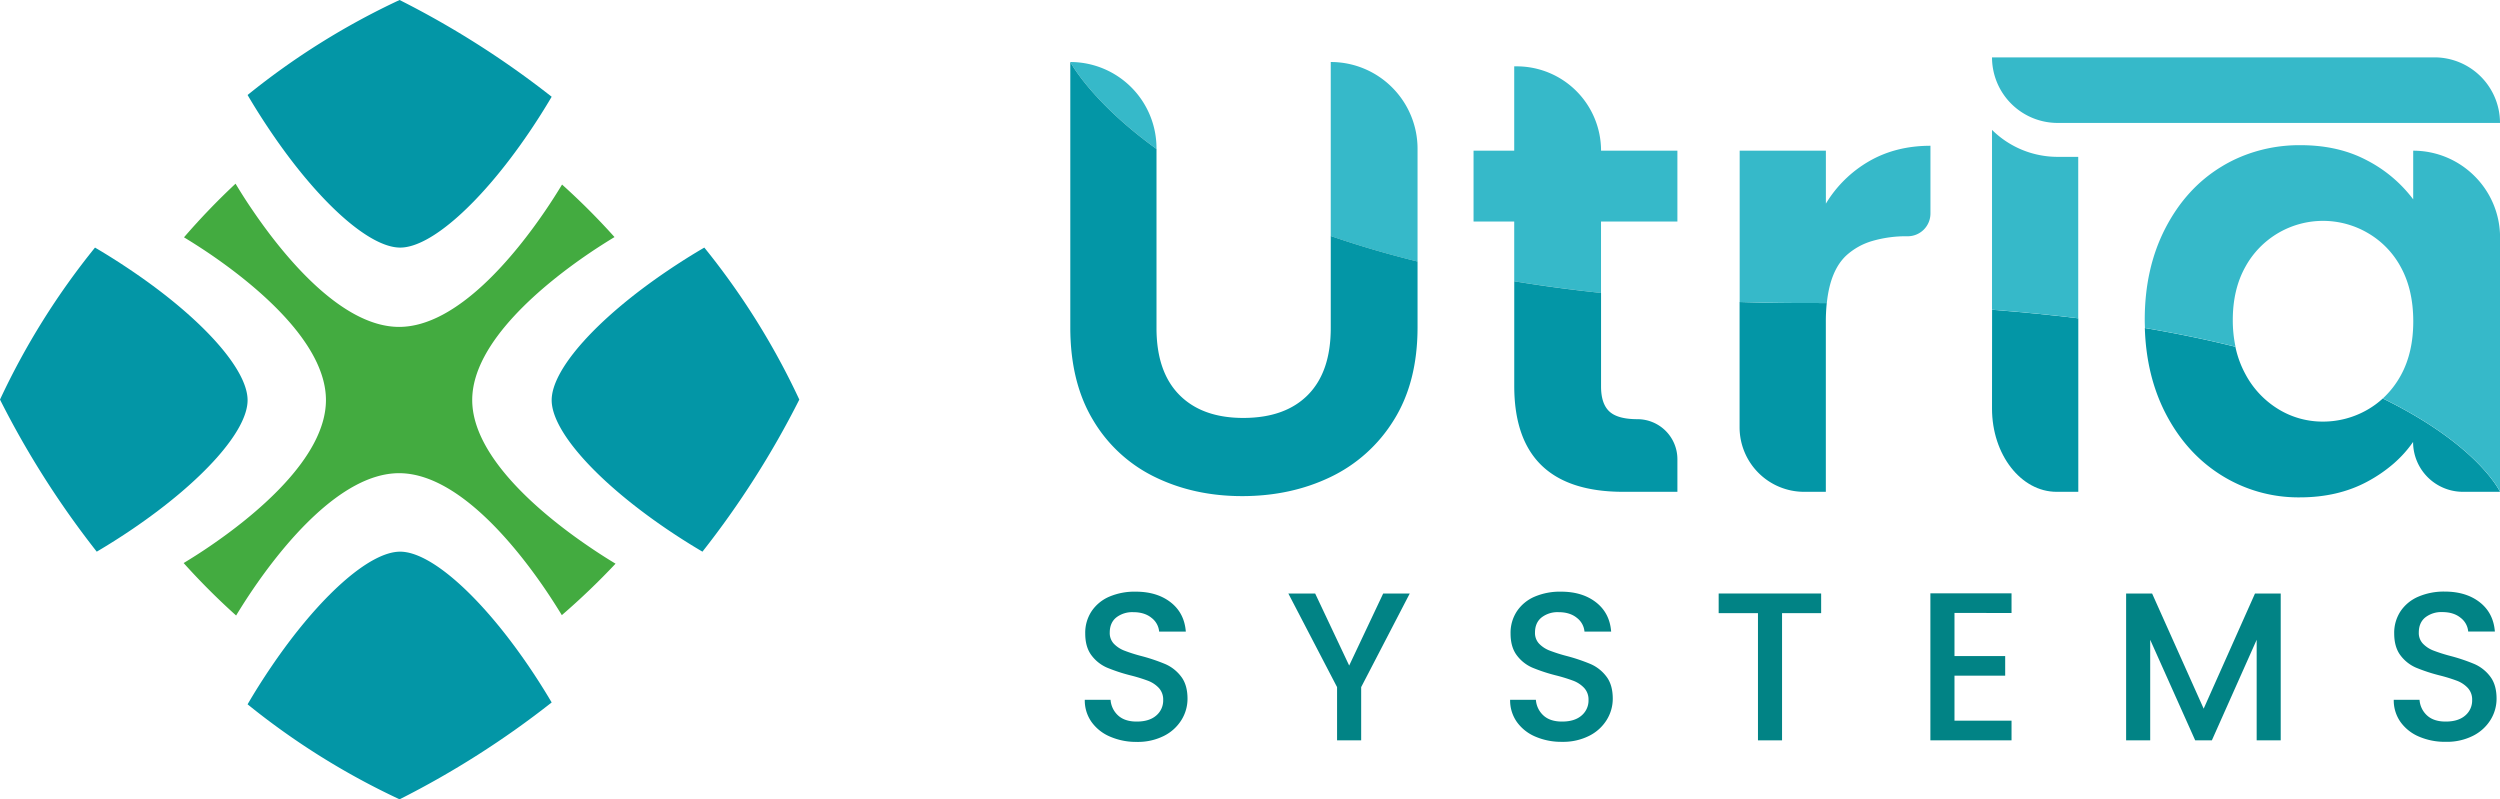
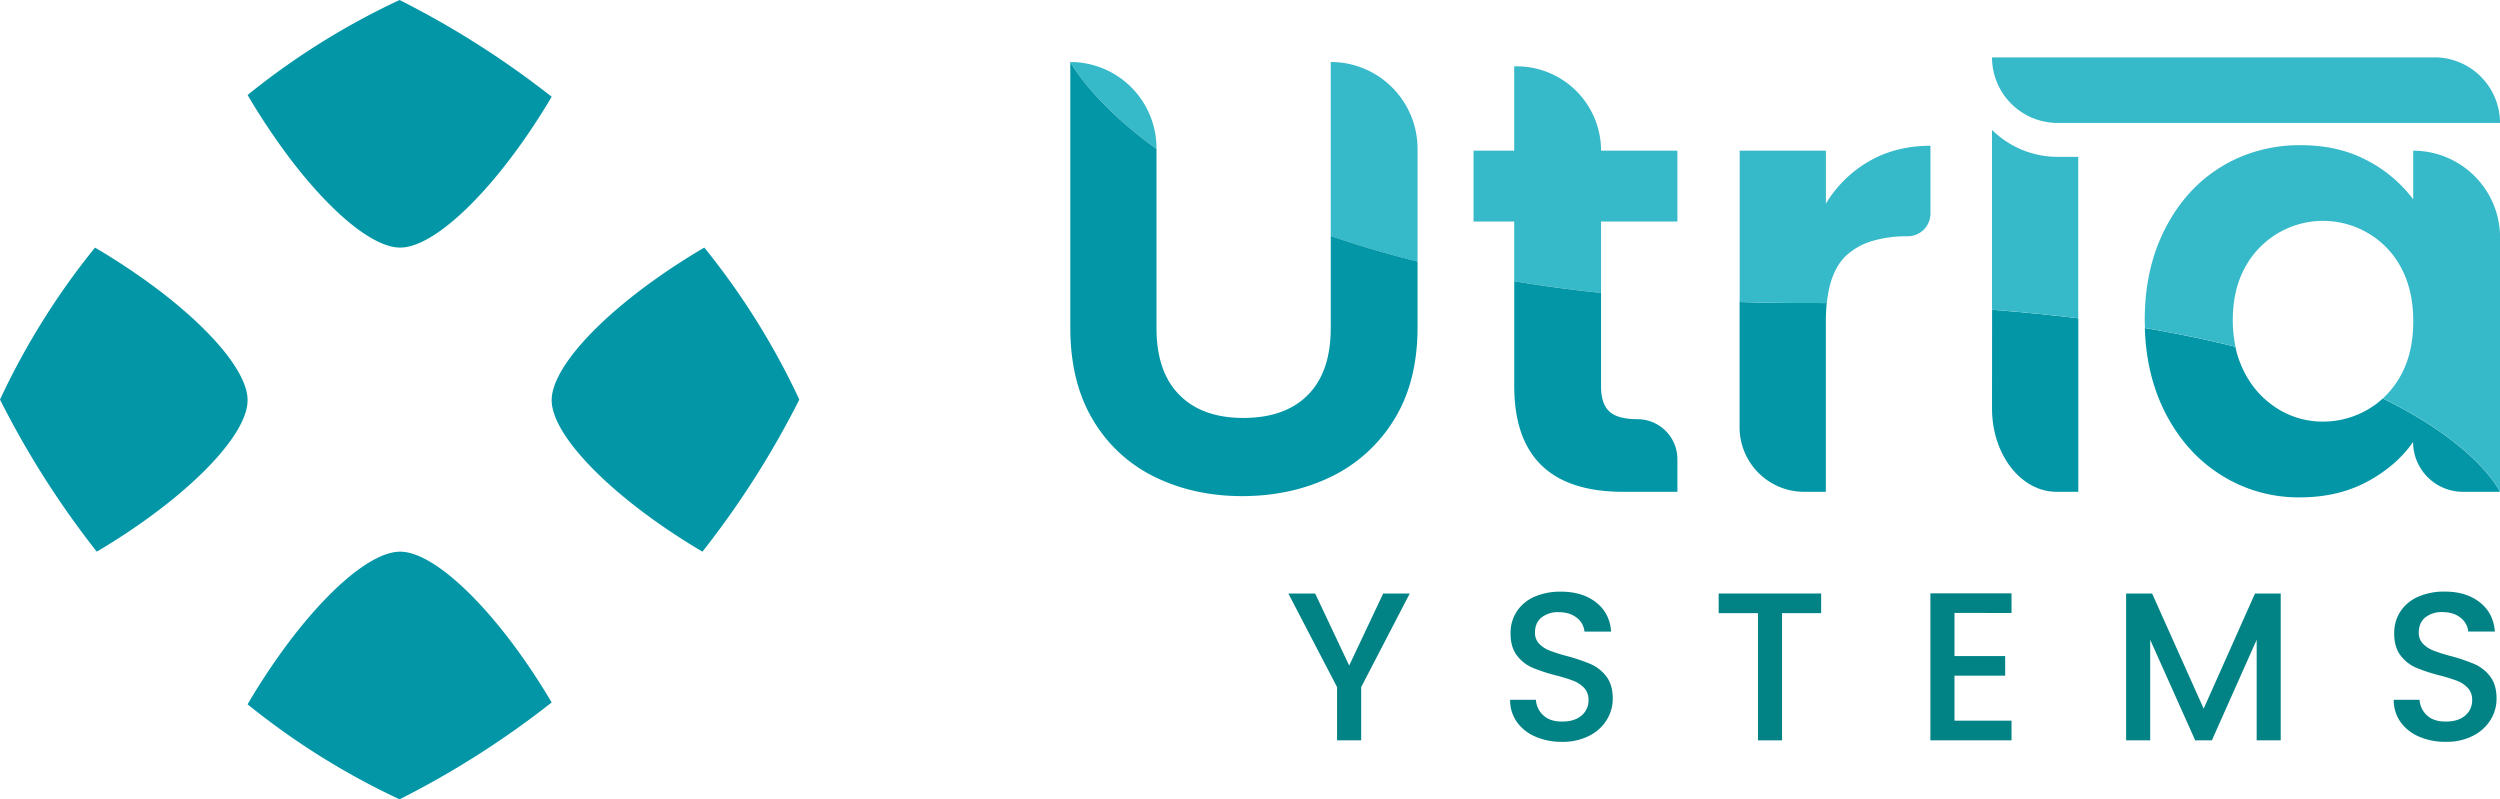
<svg xmlns="http://www.w3.org/2000/svg" viewBox="0 0 1500 479.52">
  <defs>
    <style>.cls-1{fill:#0396a6;}.cls-2{fill:#43ab40;}.cls-3{fill:#018385;}.cls-4{fill:#36b9c9;}</style>
  </defs>
  <title>imagotipo_dh_color_pleno</title>
  <g id="Capa_2" data-name="Capa 2">
    <g id="Capa_1-2" data-name="Capa 1">
      <path class="cls-1" d="M331,58.05c-4.17,7.08-8.75,14.33-13.7,21.62-28.46,41.84-58.74,68.88-77.18,68.88s-48.75-27-77.21-68.88C157.69,72,152.9,64.41,148.55,57a442.22,442.22,0,0,1,91.2-57A542.64,542.64,0,0,1,331,58.05Z" />
      <path class="cls-1" d="M331,421.47c-4.17-7.08-8.75-14.33-13.7-21.62C288.81,358,258.53,331,240.09,331s-48.75,27-77.21,68.88c-5.19,7.65-10,15.26-14.33,22.71a441.8,441.8,0,0,0,91.2,57A542,542,0,0,0,331,421.47Z" />
      <path class="cls-1" d="M421.47,331c-7.08-4.17-14.33-8.75-21.62-13.7C358,288.81,331,258.53,331,240.09s27-48.75,68.88-77.21c7.65-5.19,15.26-10,22.71-14.33a441.8,441.8,0,0,1,57,91.2A542,542,0,0,1,421.47,331Z" />
      <path class="cls-1" d="M58.05,331c7.08-4.17,14.33-8.75,21.62-13.7,41.84-28.46,68.88-58.74,68.88-77.18s-27-48.75-68.88-77.21C72,157.69,64.41,152.9,57,148.55a442.22,442.22,0,0,0-57,91.2A542.64,542.64,0,0,0,58.05,331Z" />
-       <path class="cls-2" d="M369.33,338.21a428.92,428.92,0,0,1-32.23,30.88c-3.23-5.3-6.51-10.41-9.79-15.24-17.74-26.11-52.77-69.94-87.85-69.94s-70.13,43.83-87.87,69.94c-3.34,4.91-6.67,10.09-9.92,15.46a419.27,419.27,0,0,1-31.48-31.48c5.37-3.26,10.58-6.58,15.46-9.92,26.11-17.75,69.92-52.78,69.92-87.87s-43.81-70.11-69.92-87.87c-4.83-3.28-10-6.58-15.25-9.78a420.44,420.44,0,0,1,30.93-32.18c3.36,5.58,6.81,11,10.26,16,17.74,26.11,52.77,69.93,87.87,69.93s70.11-43.82,87.85-69.93c3.34-4.9,6.67-10.1,9.92-15.48a414.11,414.11,0,0,1,31.48,31.51c-5.37,3.26-10.56,6.58-15.46,9.91C327.14,169.93,283.33,205,283.33,240s43.81,70.12,69.92,87.87C358.34,331.36,363.73,334.83,369.33,338.21Z" />
-       <path class="cls-3" d="M666.09,442a26.1,26.1,0,0,1-11.16-8.81,22.33,22.33,0,0,1-4.06-13.31h15.47a14,14,0,0,0,4.5,9.38q4,3.69,11.22,3.68,7.49,0,11.66-3.61a11.76,11.76,0,0,0,4.19-9.32,10.2,10.2,0,0,0-2.6-7.23,17.42,17.42,0,0,0-6.47-4.31,98.28,98.28,0,0,0-10.71-3.29,101.78,101.78,0,0,1-14-4.63,23.13,23.13,0,0,1-9.19-7.29q-3.81-5-3.8-13.19a23.41,23.41,0,0,1,3.8-13.31A24.29,24.29,0,0,1,665.58,358,38.64,38.64,0,0,1,681.43,355q12.8,0,21,6.41t9.06,17.55h-16a11.62,11.62,0,0,0-4.57-8.24q-4.17-3.42-11-3.42a15.66,15.66,0,0,0-10.14,3.17q-3.93,3.17-3.93,9.13a9.29,9.29,0,0,0,2.47,6.65,17.3,17.3,0,0,0,6.28,4.12,95.34,95.34,0,0,0,10.4,3.3,108.71,108.71,0,0,1,14.26,4.82,23.8,23.8,0,0,1,9.38,7.41q3.87,5,3.87,13.38a24.07,24.07,0,0,1-3.62,12.68,26.06,26.06,0,0,1-10.52,9.57,34.7,34.7,0,0,1-16.29,3.61A39.26,39.26,0,0,1,666.09,442Z" />
      <path class="cls-3" d="M845.85,356.1,816.7,412.27v31.94H802.24V412.27L773,356.1h16.1l20.41,43.23,20.41-43.23Z" />
      <path class="cls-3" d="M921.29,442a26.1,26.1,0,0,1-11.16-8.81,22.4,22.4,0,0,1-4.06-13.31h15.47a14,14,0,0,0,4.5,9.38q4,3.69,11.22,3.68,7.49,0,11.66-3.61a11.76,11.76,0,0,0,4.19-9.32,10.2,10.2,0,0,0-2.6-7.23,17.42,17.42,0,0,0-6.47-4.31,98.28,98.28,0,0,0-10.71-3.29,101.78,101.78,0,0,1-14-4.63,23.13,23.13,0,0,1-9.19-7.29q-3.81-5-3.8-13.19a23.41,23.41,0,0,1,3.8-13.31A24.29,24.29,0,0,1,920.78,358,38.67,38.67,0,0,1,936.63,355q12.79,0,21,6.41t9.06,17.55h-16a11.61,11.61,0,0,0-4.56-8.24q-4.18-3.42-11-3.42A15.67,15.67,0,0,0,925,370.43Q921,373.6,921,379.56a9.29,9.29,0,0,0,2.47,6.65,17.39,17.39,0,0,0,6.28,4.12,95.34,95.34,0,0,0,10.4,3.3,108.71,108.71,0,0,1,14.26,4.82,23.73,23.73,0,0,1,9.38,7.41q3.87,5,3.87,13.38a24.07,24.07,0,0,1-3.62,12.68,26,26,0,0,1-10.52,9.57,34.7,34.7,0,0,1-16.29,3.61A39.26,39.26,0,0,1,921.29,442Z" />
      <path class="cls-3" d="M1092.69,356.1v11.79h-23.46v76.32h-14.45V367.89H1031.2V356.1Z" />
      <path class="cls-3" d="M1172.69,367.77v25.86h30.42v11.79h-30.42v27h34.23v11.79h-48.69V356h48.69v11.79Z" />
      <path class="cls-3" d="M1368.43,356.1v88.11H1354V383.87l-26.88,60.34h-10l-27-60.34v60.34h-14.45V356.1h15.59l30.94,69.1,30.8-69.1Z" />
      <path class="cls-3" d="M1451.47,442a26.1,26.1,0,0,1-11.16-8.81,22.4,22.4,0,0,1-4.06-13.31h15.47a14,14,0,0,0,4.5,9.38q4,3.69,11.22,3.68,7.49,0,11.67-3.61a11.75,11.75,0,0,0,4.18-9.32,10.2,10.2,0,0,0-2.6-7.23,17.47,17.47,0,0,0-6.46-4.31,98.57,98.57,0,0,0-10.72-3.29,101.78,101.78,0,0,1-14-4.63,23.13,23.13,0,0,1-9.19-7.29q-3.8-5-3.8-13.19a23.49,23.49,0,0,1,3.8-13.31A24.29,24.29,0,0,1,1451,358a38.7,38.7,0,0,1,15.85-3.05q12.8,0,21,6.41t9.07,17.55h-16a11.57,11.57,0,0,0-4.56-8.24q-4.18-3.42-11-3.42a15.67,15.67,0,0,0-10.15,3.17q-3.93,3.17-3.93,9.13a9.25,9.25,0,0,0,2.48,6.65,17.26,17.26,0,0,0,6.27,4.12,95.34,95.34,0,0,0,10.4,3.3,108.71,108.71,0,0,1,14.26,4.82,23.73,23.73,0,0,1,9.38,7.41q3.87,5,3.87,13.38a24.06,24.06,0,0,1-3.61,12.68,26.09,26.09,0,0,1-10.53,9.57,34.67,34.67,0,0,1-16.29,3.61A39.26,39.26,0,0,1,1451.47,442Z" />
      <path class="cls-4" d="M1500,73.76H1234.57a39.37,39.37,0,0,1-39.36-39.34h265.45A39.35,39.35,0,0,1,1500,73.76Z" />
      <path class="cls-4" d="M693.9,89.37v-.43a51.73,51.73,0,0,0-51.72-51.73S654.65,61.05,693.9,89.37Z" />
      <path class="cls-4" d="M835.28,52.47a51.93,51.93,0,0,0-36.83-15.26V141.64c15.83,5.46,33.14,10.62,52.08,15.3V89.31A52,52,0,0,0,835.28,52.47Z" />
      <path class="cls-1" d="M798.45,196.81q0,26.25-13.66,40.09T746,250.76q-24.74,0-38.42-13.86T693.9,196.81V89.37c-39.25-28.32-51.72-52.16-51.72-52.16V196.44q0,32.91,13.66,55.6A87.31,87.31,0,0,0,693,286.23q23.44,11.43,52.27,11.44,29.18,0,53-11.44A90.37,90.37,0,0,0,836.32,252q14.2-22.71,14.21-55.6v-39.5c-18.94-4.68-36.25-9.84-52.08-15.3Z" />
      <path class="cls-4" d="M1006.44,132.9V90.41H960.63A50.6,50.6,0,0,0,910,39.81h-1.47v50.6h-24.4V132.9h24.4v35.87q24.59,4,52.08,7V132.9Z" />
      <path class="cls-1" d="M908.55,231.55q0,63.52,65.39,63.54h32.5V275.51a24,24,0,0,0-24-24q-11.82,0-16.81-4.62t-5-15V175.75q-27.52-2.91-52.08-7Z" />
      <path class="cls-1" d="M1043.75,181.21v75.13a38.75,38.75,0,0,0,38.75,38.75h13v-102a107.06,107.06,0,0,1,.56-11.25c-4.35,0-8.72-.06-13.16-.06C1069.43,181.81,1056.43,181.59,1043.75,181.21Z" />
      <path class="cls-4" d="M1107.84,153.23a39.68,39.68,0,0,1,15.38-8.6,72.43,72.43,0,0,1,21.39-2.87,13.65,13.65,0,0,0,13.66-13.66V87.46q-20.67,0-36.74,9.24a72.65,72.65,0,0,0-26,25.48V90.41h-51.73v90.8c12.68.38,25.68.6,39.13.6,4.44,0,8.81,0,13.16.06Q1098.1,162.27,1107.84,153.23Z" />
      <path class="cls-1" d="M1195.21,245.16c0,27.58,17.36,49.93,38.77,49.93h13V191q-24.32-3-51.73-5.14Z" />
      <path class="cls-4" d="M1234.57,94.11a55.9,55.9,0,0,1-39.36-16.18V185.84q27.43,2.1,51.73,5.14V94.11Z" />
      <path class="cls-1" d="M1429.66,239.1a50.87,50.87,0,0,1-9.09,6.67,53.41,53.41,0,0,1-27,7.19,50.7,50.7,0,0,1-26.4-7.37,54.58,54.58,0,0,1-20-21.25,59.72,59.72,0,0,1-5.93-16.27c-16.42-4.1-34.49-7.9-54.34-11.26q.87,28.47,12.24,50.8,12.39,24.21,33.62,37.5a87,87,0,0,0,47.11,13.31q22.9,0,40.46-9.42a86.45,86.45,0,0,0,15.65-10.68,70.41,70.41,0,0,0,11.87-13.15,29.93,29.93,0,0,0,29.92,29.92H1500S1487.17,267.2,1429.66,239.1Z" />
      <path class="cls-4" d="M1484.74,105.67a52.07,52.07,0,0,0-36.82-15.26v29.2a81.4,81.4,0,0,0-27.52-23.28q-2.22-1.18-4.53-2.22-15.61-7-35.56-7a91.28,91.28,0,0,0-35.92,7,84.6,84.6,0,0,0-11.56,5.92q-21.22,12.91-33.62,36.94T1286.85,192c0,1.62.07,3.2.12,4.79,19.85,3.36,37.92,7.16,54.34,11.26a76.24,76.24,0,0,1-1.64-16q0-18.47,7.57-32a53.17,53.17,0,0,1,73.33-20.31,52.2,52.2,0,0,1,20,20.68q7.37,13.52,7.39,32.32t-7.39,32.34a54.44,54.44,0,0,1-10.87,14c57.51,28.1,70.34,56,70.34,56V142.51A51.87,51.87,0,0,0,1484.74,105.67Z" />
    </g>
  </g>
</svg>